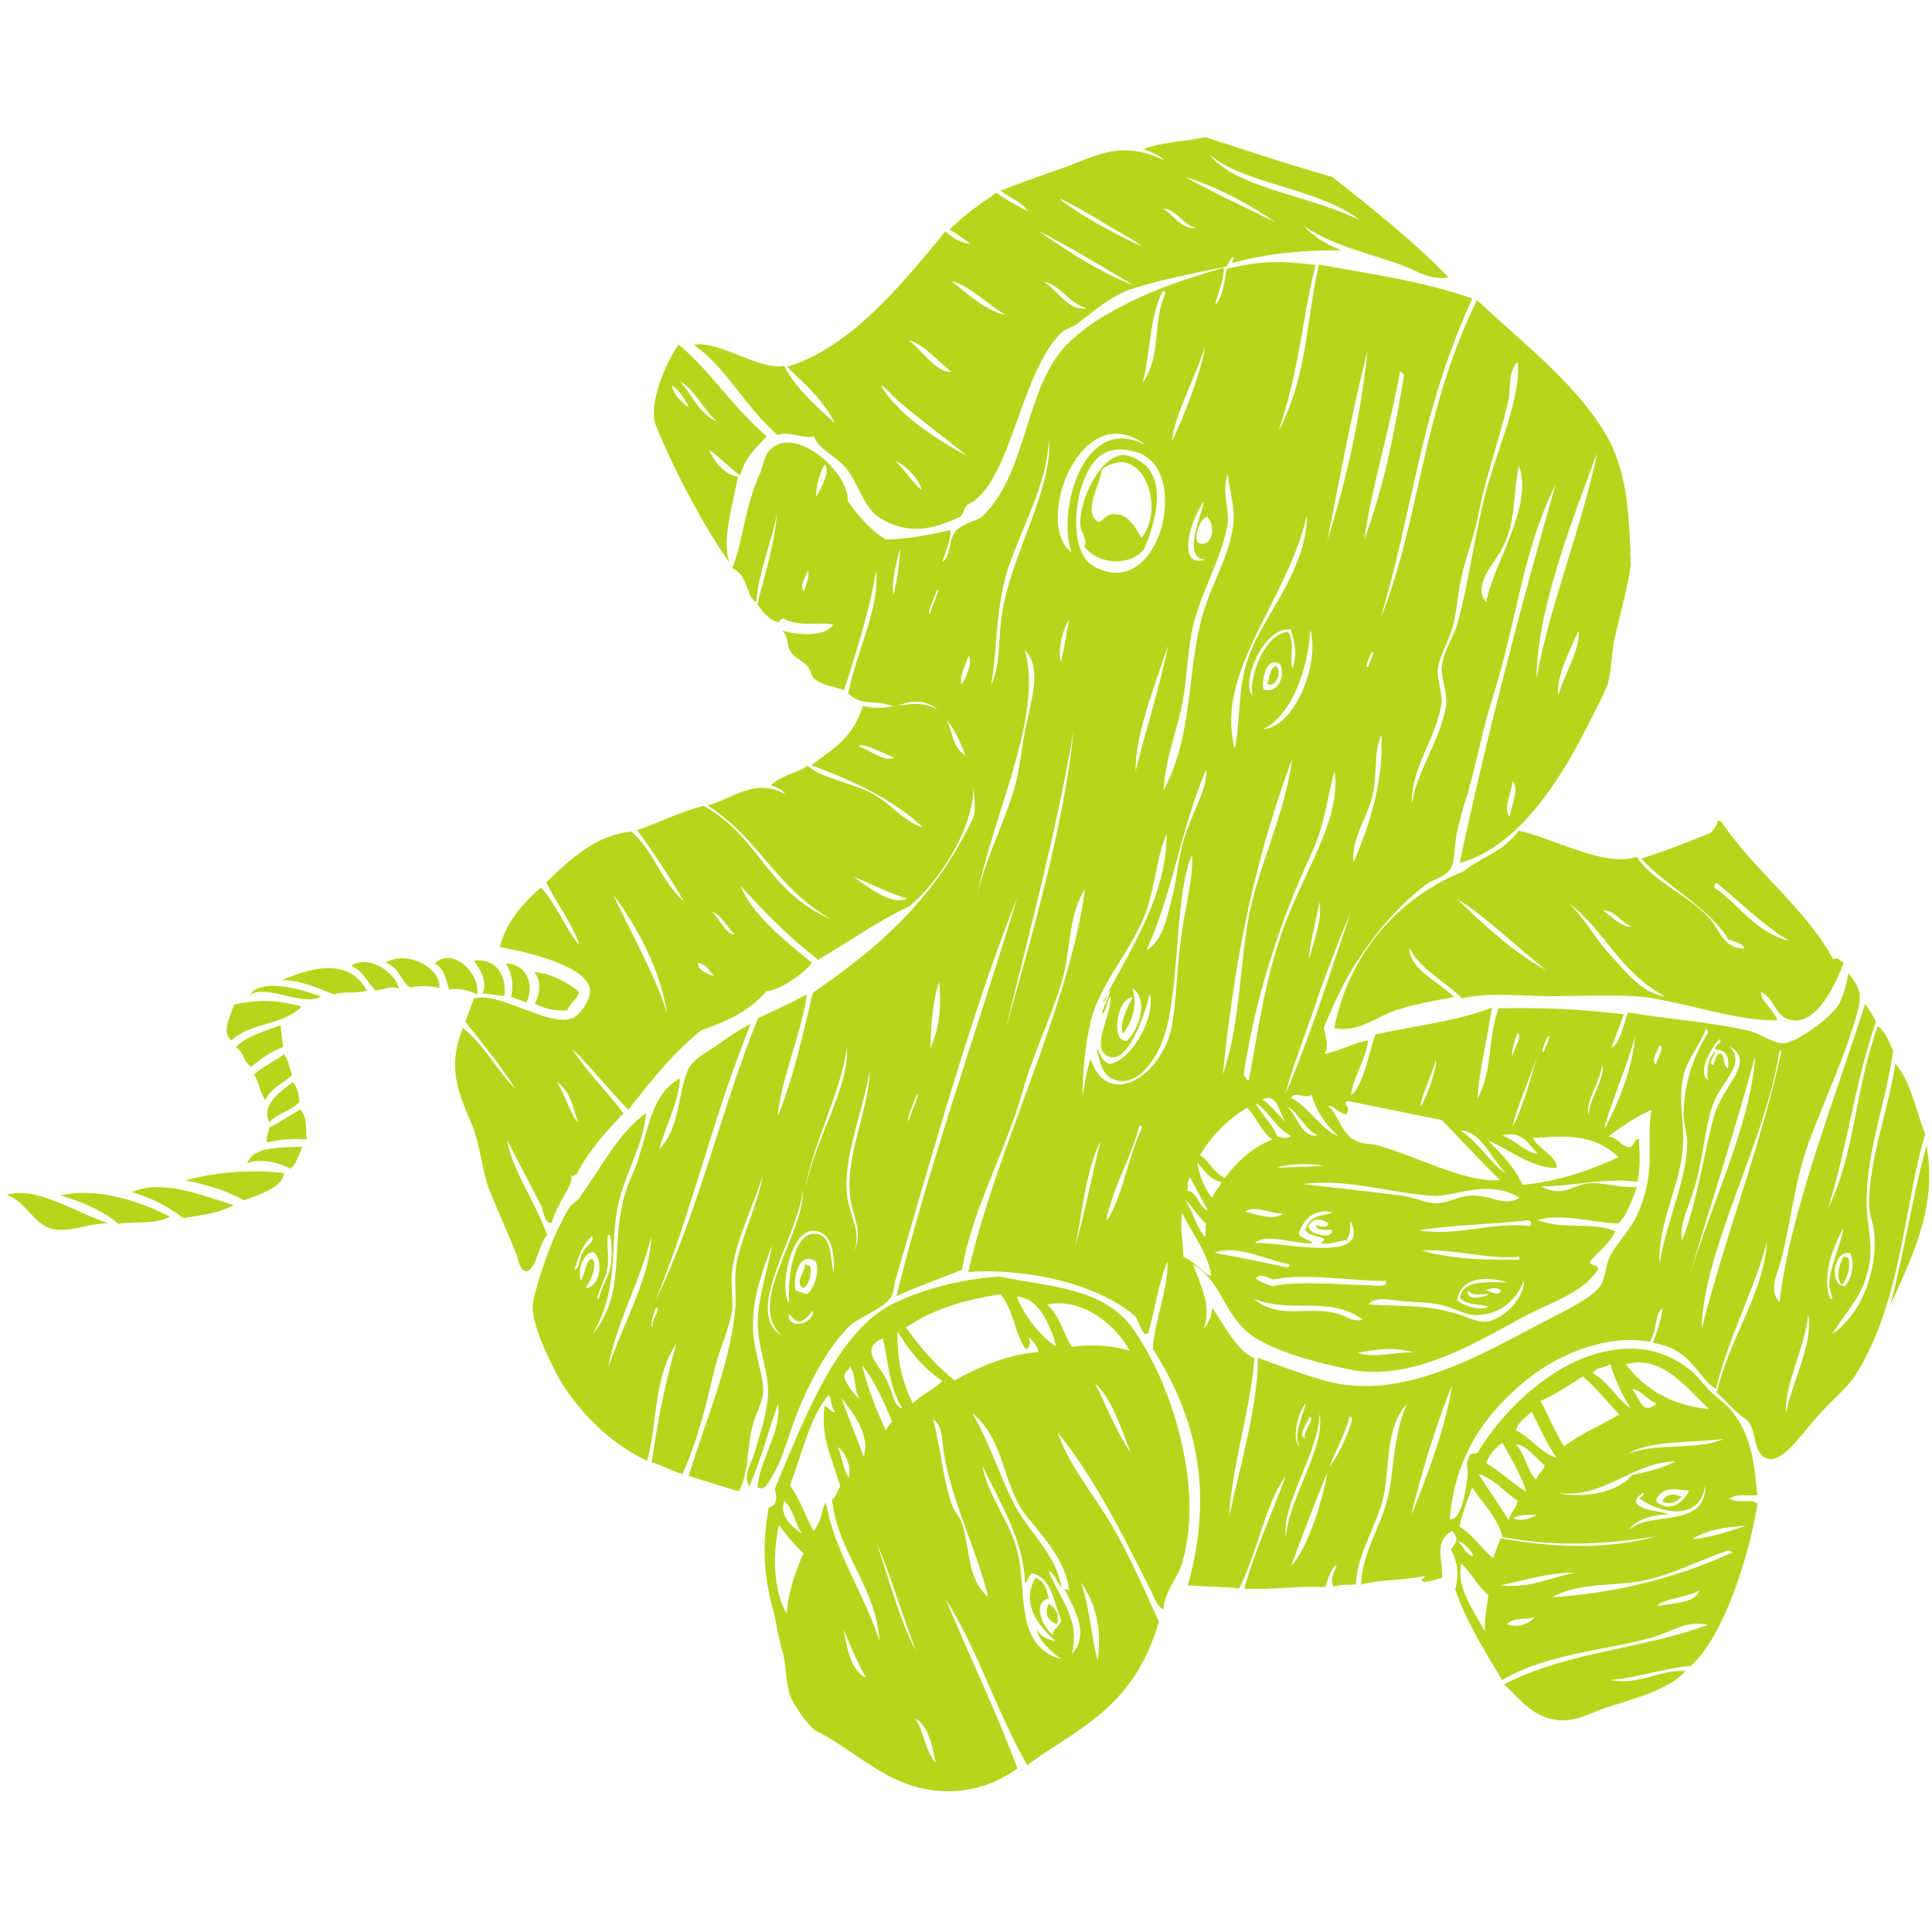
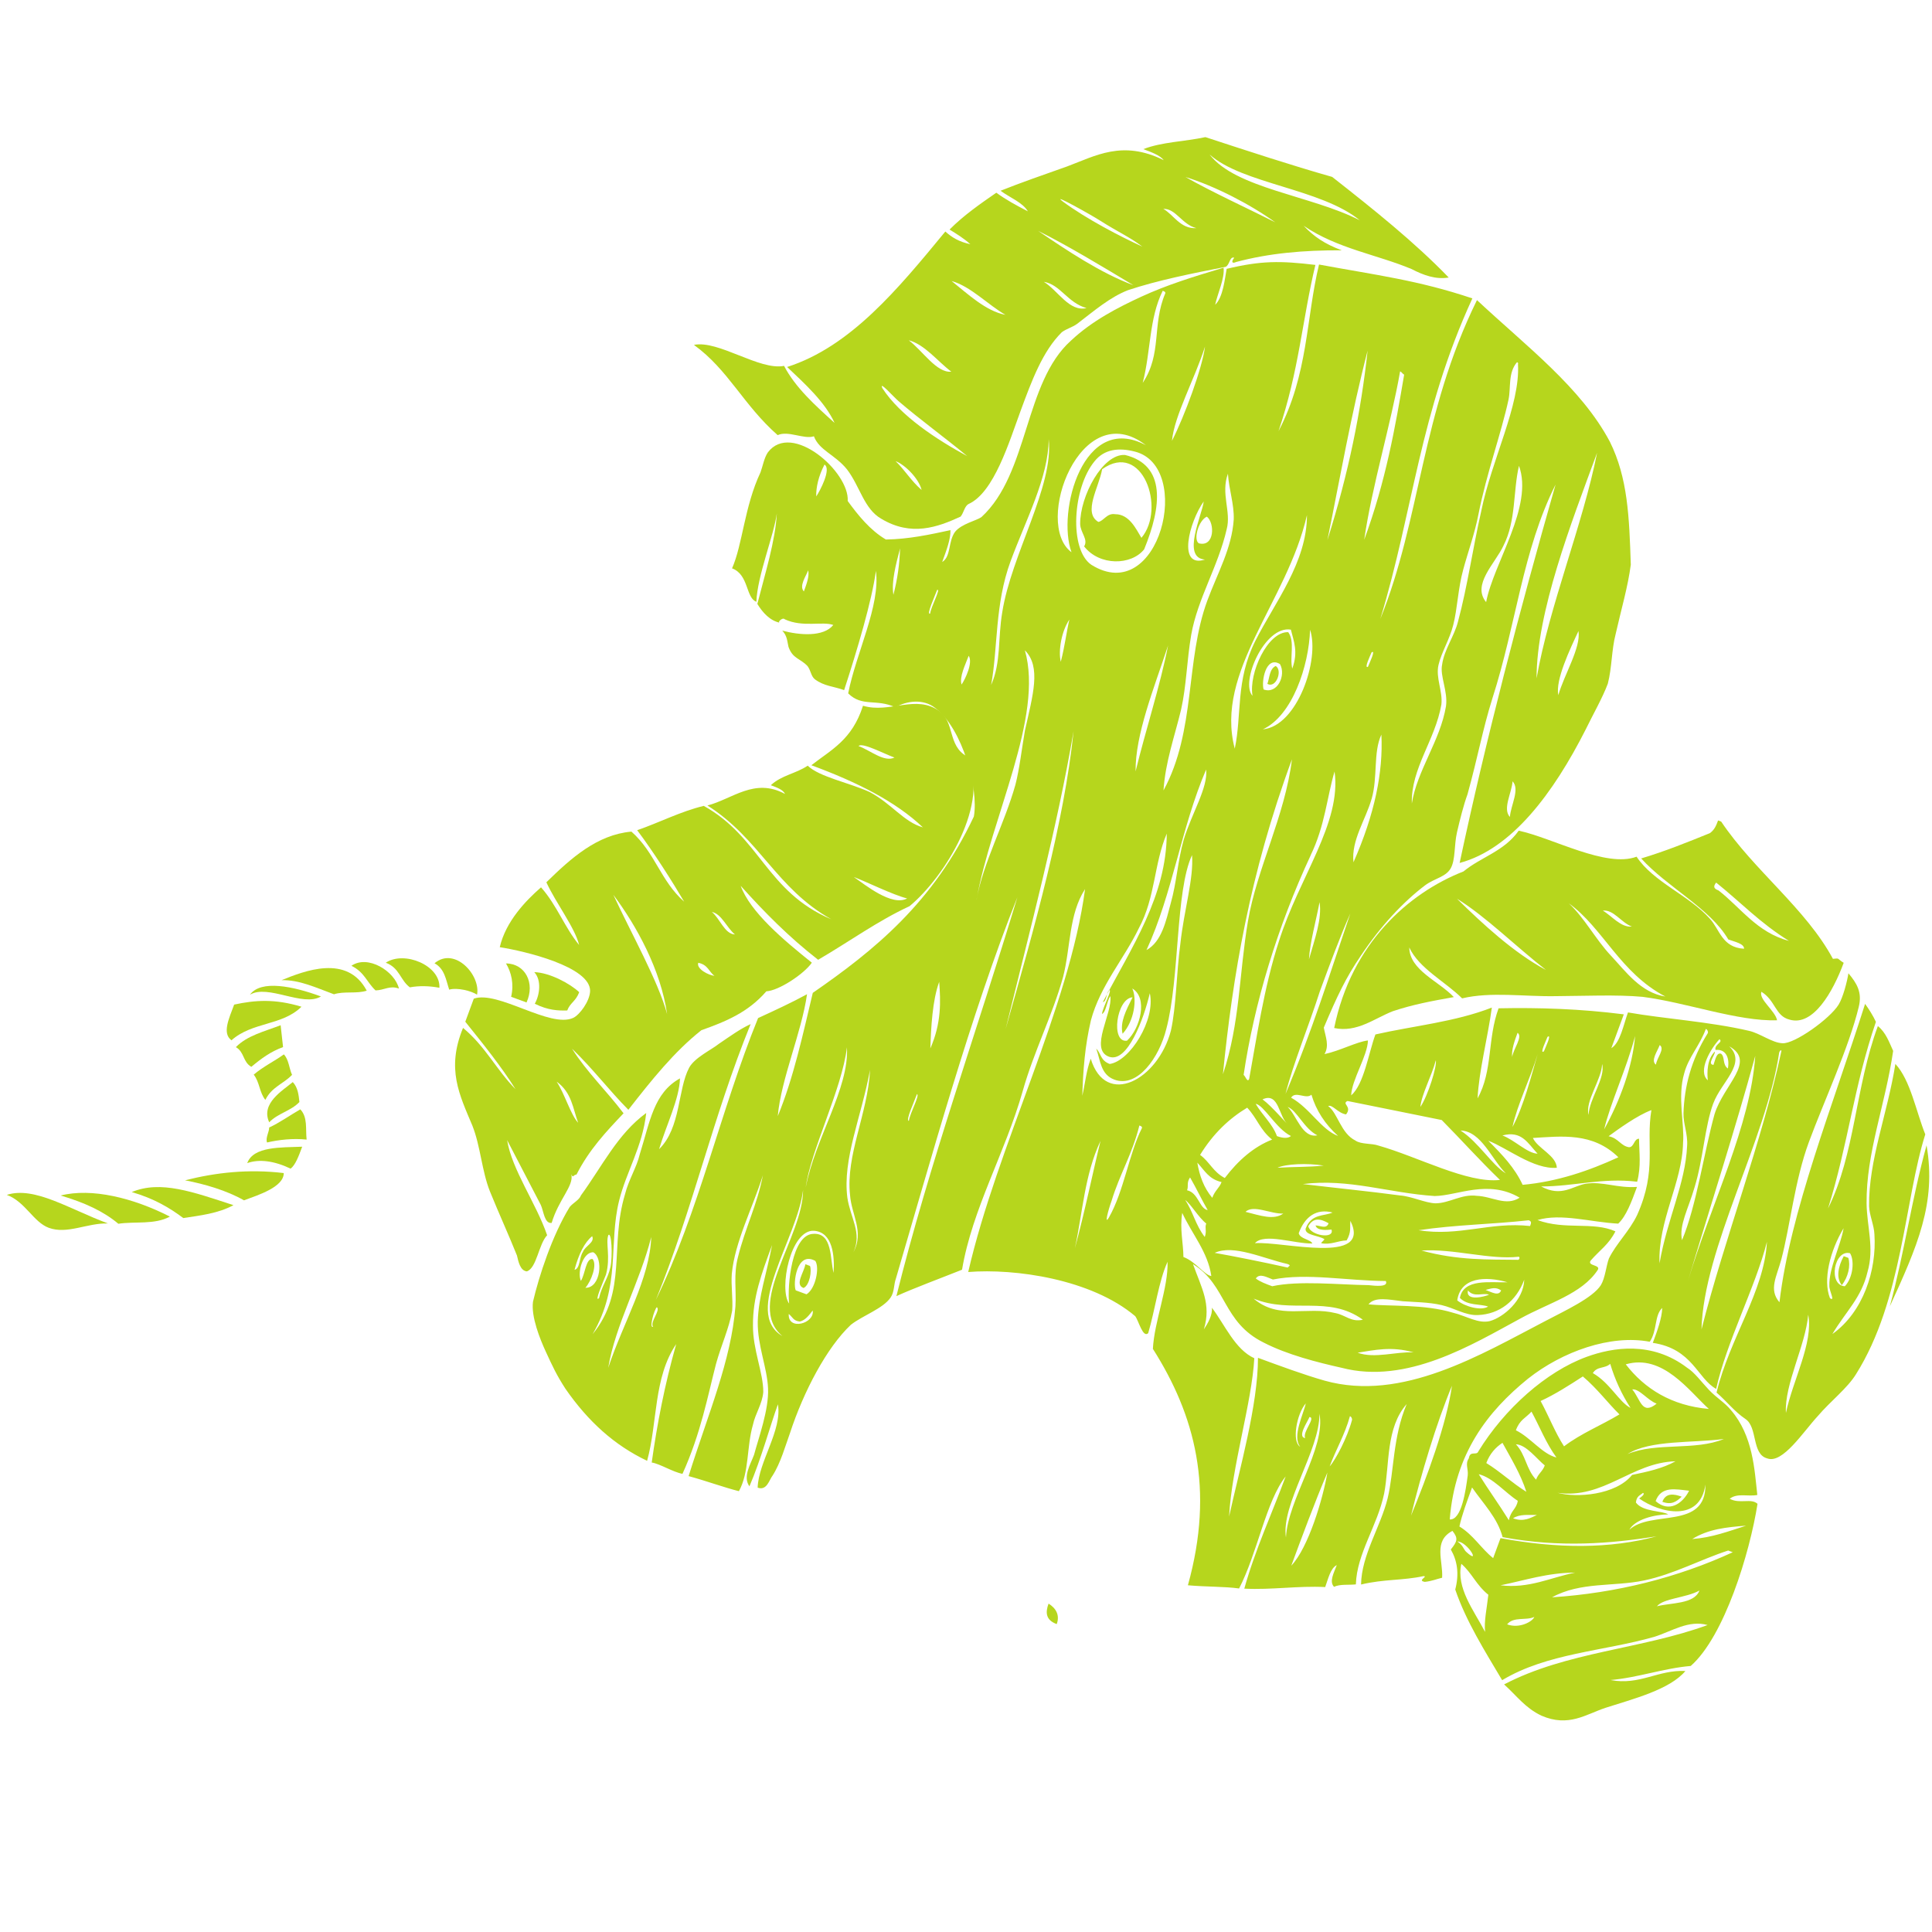
<svg xmlns="http://www.w3.org/2000/svg" xmlns:ns1="http://www.serif.com/" id="Layer_1" width="1600mm" height="1600mm" version="1.1" viewBox="0 0 4535.4 4535.4">
  <defs>
    <style>
      .st0 {
        fill: none;
      }

      .st1 {
        fill: #b6d61d;
        fill-rule: evenodd;
      }
    </style>
  </defs>
  <rect id="O-nás" class="st0" x="-24163.9" y="-15695.2" width="36132.9" height="34999.2" ns1:id="O n√°s" />
  <g id="o_nas_ico_4">
    <path class="st0" d="M5667,358.2L1076.5-1335.3-1301,5109.2l4590.6,1693.5L5667,358.2h0Z" />
    <g>
      <path class="st1" d="M2640.6,1067.9c97.8,23.8,86.2,122,45.3,221.7-30.4,38-104.7,39.3-140.9-6.9,10.3-16.7-8.7-31.9-9.3-52.6-.4-65.7,52.7-165,104.9-162.1h0ZM2587.3,1101.5c-7.4,42.3-45.8,102-8.8,123.8,13.5-3.2,20.1-21.3,39.5-18.2,32.9-.2,48.8,34.4,61.5,55.5,58.2-68.7,2.4-228.7-92.2-161.1h0Z" />
-       <path class="st1" d="M1665.2,1056.5c3.2,13.5,34.5,61.9,67.4,61.7-13.1,68.9-37.5,146-21,201.3-59.4-83.4-129.4-215.8-172.3-321.8-16.9-43.1,16.4-133.3,53.5-189.3,78.2,65.8,129.1,150.1,207.3,215.8-21.5,24.9-48.8,43.5-62.5,91.7-26.2-17.9-46.1-41.6-72.3-59.5h0ZM1682,988.9c-30.8-27.7-53.5-77.1-84.7-92.7,25.8,30,48.6,79.4,84.7,92.7ZM1616.1,956.4c-5.5-18.4-27.7-47.1-38.5-51.1,4.2,22,19.6,35.9,38.5,51.1Z" />
      <path class="st1" d="M4033.3,1926q3.6,1.3,7.2,2.7c76.7,114.4,199.1,204.6,262.3,322.2,17.1-1.9,8.5-1,25.3,9.3-25.3,68.5-71.7,149.8-127.1,133.4-33.8-8.4-32.6-44.8-66.1-65.4-6.7,18,32.7,44.8,36.8,66.9-91.3,3.2-214-42.1-315.8-55-59.4-5.5-138.6-2-204.4-1.6-74.3,1.3-151.7-10.9-219.2,5.2-38.9-39-101.2-70.1-124-119.5.7,53.6,69.3,78.9,104.6,116.5-52.6,9.3-96.7,17.6-143.4,33.2-43.1,16.9-84.3,50.8-137.5,39.4,40.3-198.3,174.3-316.9,303.6-367.6,41.2-34,95.2-46.9,129.6-95.7,79.8,17.1,205.3,88,276.7,61.1,39.5,59.7,122.5,90.3,171.8,145.4,23.5,25.1,28.3,67.8,80.5,70.7.4-12.1-22.6-16.5-37-21.8-42.7-73.1-143.3-122.6-204.5-190.2,55.3-16.5,108.3-37.9,161.3-59.4,11.2-8.1,15.2-19,19.2-29.8h0ZM4034.2,2090.3c51.1,39.3,90.5,99,165.4,118.4-66.8-41.1-113.9-91.2-170.9-136.8-7.6,9.5-5.3,14.4,5.5,18.4ZM3830.8,2175.1c-25.3-9.3-42.5-40.3-68.2-37.4,20.3,11.6,42.5,40.3,68.2,37.4ZM3781.2,2242.9c35.3,37.6,70.2,87.4,128.3,96.5-106.5-55.7-145.8-160.3-226.7-218.9,36.6,34,63,84.7,98.3,122.3h0ZM3629.2,2277c-70.1-54.5-142-126.2-208.9-167.2,60.2,59.1,133.5,127.1,208.9,167.2h0Z" />
      <path class="st1" d="M2994.8,1563.4c16.7,10.3.7,53.6-19.6,41.9,5.3-14.4,4.8-35.1,19.6-41.9Z" />
      <path class="st1" d="M4522.6,2688.6c23.7,135.8-22.1,237.8-86.2,378.1,34.4-126.7,50.4-247.8,86.2-378.1h0Z" />
      <path class="st1" d="M4328.2,2948.9c3.6,1.3,7.2,2.7,10.8,4,5.5,18.4-.2,45-15.4,64-14-17.5-8.3-44.1,4.6-68h0Z" />
      <path class="st1" d="M1236,2353.3c-10.8-4-25.3-9.3-36.1-13.3,7-30.2.6-57.2-12.1-78.3,45,.2,69.1,46,48.2,91.6Z" />
      <path class="st1" d="M1254.1,2282.1c36.5,1.1,84.3,27,105.6,47.1-8,21.6-21.5,24.9-28.1,42.9-20.7.6-45-.2-76.2-15.8,11.6-20.3,16.4-55.5-1.3-74.3Z" />
-       <path class="st1" d="M1184.2,2338.3c-15.8-1.7-35.1-4.8-50.9-6.5,12-32.5-8-56.2-20.7-77.3,54.9-4.3,76.7,36.5,71.6,83.8h0Z" />
      <path class="st1" d="M1119.8,2335c-13.1-8.9-46.9-17.3-65.3-11.8-7.8-23.4-10.6-49-34.5-61.9,47.5-39.9,108.6,27.8,99.9,73.7Z" />
      <path class="st1" d="M1031.5,2318.8c-23-4.4-47.3-5.1-69.3-1-22.6-16.5-24.1-45.8-56.6-57.8,43.5-29,128.8,6.5,125.9,58.7Z" />
      <path class="st1" d="M936.5,2320.7c-21.6-8-34.2,3.8-54.9,4.3-21.3-20.1-25.4-42.2-56.6-57.8,38.6-26.8,101.8,12.9,111.5,53.4Z" />
      <path class="st1" d="M3947.8,3513.5c-12.6,11.8-23.7,19.9-45.4,12,8-21.7,27.4-18.6,45.4-12Z" />
      <path class="st1" d="M707.7,2363.3c-45.2,44.8-115.5,35.3-164.3,78.8-22.6-16.5-5.7-51.3,6.3-83.8,49-10.6,95.4-14,158,5Z" />
      <path class="st1" d="M658.8,2406.8c1.9,17.1,3.8,34.2,5.7,51.3-28.3,10.1-50.7,26.4-74.5,46.3-20.3-11.6-15.9-34.6-36.3-46.2,26.4-27.2,66.9-36.8,105-51.4h0Z" />
      <path class="st1" d="M666.4,2475.2c11.8,12.5,12.3,33.2,19.2,48-20.1,21.3-47.1,27.7-62.7,58.8-14.1-17.5-13.3-41.8-27.3-59.3,23.7-19.9,48.4-31.3,70.9-47.6Z" />
      <path class="st1" d="M1890.6,2967.8c3.6,1.3,7.2,2.7,10.8,4,4.6,9.9-.2,45-15,51.8-21.6-8,1.2-36.5,4.2-55.8h0Z" />
      <path class="st1" d="M687.4,2540.3c11.8,12.5,13.7,29.6,15.5,46.7-20.1,21.2-50.7,26.4-70.9,47.6-20.5-44.5,31.6-74.4,55.3-94.4Z" />
      <path class="st1" d="M719.7,2675.2c-31.5-3.4-65.7.4-92.7,6.8-4.6-9.9,5.7-26.6,4.8-35.1,24.7-11.4,47.1-27.7,73.2-42.7,17.7,18.8,12,45.4,14.8,71h0Z" />
      <path class="st1" d="M666.1,2753.8c.2,32.9-60.1,51.6-93.3,64-40.6-23.2-92.5-38.2-138.4-47,72.4-18.4,149.3-26.9,231.7-17Z" />
      <path class="st1" d="M548.1,2829.1c-35.9,19.6-78.6,24.3-117.8,30.3-32.1-24.1-69.1-46-121-61,67.8-28.3,143.6-.3,238.7,30.7Z" />
      <path class="st1" d="M398.8,2856c-35.9,19.5-81.9,10.8-121,16.8-34.4-29.1-79.9-50-135.4-66.3,72.4-18.4,170.2,5.4,256.4,49.5h0Z" />
      <path class="st1" d="M253.5,2872.1c-48.6-1.5-95.7,26.2-139,10.2-36.1-13.3-55.2-61.4-98.5-77.3,65.2-21,147.4,33.9,237.6,67.1Z" />
      <path class="st1" d="M2461.5,3764.5c16.7,10.3,27.1,26.4,19.2,48.1-25.3-9.3-27.2-26.4-19.2-48.1Z" />
      <path class="st1" d="M1629.2,809.6c57.5-11.6,153.8,60.8,211.4,49.3,26.4,50.7,72.5,92.3,118.6,133.9-22.8-49.4-68.9-91-111.4-131.3,148.7-47.6,260.1-182.8,371.4-318,15.4,13.9,32.1,24.1,58.7,29.8-15.4-13.9-32.1-24.1-48.8-34.4,32.7-33,71.2-59.8,109.8-86.5,22.6,16.5,46.5,29.5,74.1,43.7-12.7-21.1-41.6-31.7-64.2-48.3,48.1-19.2,99.7-37,156.3-57.1,66.5-24.7,129.7-62.8,226.8-14.7-8.2-11.2-29.8-19.2-47.9-25.9,43.1-16.9,96.7-17.6,145.7-28.2,98.7,32.3,201.1,66,297.6,93.4,98.5,77.3,193.5,153.3,273.6,236.2-30.6,5.1-59.4-5.5-87-19.8-81.6-34.2-174.9-48.1-253.5-101.7,23.5,25.1,49.7,42.9,89.4,57.6-90-.4-170.5,6.8-247.8,27.4-9.9,4.6-12.2-.4-4.6-9.9-10.8-4-10.3,16.7-20.2,21.3-79.6,15.7-159.2,31.5-229.3,54.8-43.1,16.9-79.4,48.6-119.3,79-11.2,8.2-24.7,11.4-35.9,19.6-45.2,44.8-70.5,113.3-97.1,185.5-26.6,72.2-62,190.3-121.3,217.6-9.9,4.6-11.6,20.3-19.2,29.8-54.3,25-115.9,47.4-186.3,5.1-40.6-23.2-49.9-75.8-80.3-115.7-28.1-35-65.5-44.7-77.8-77.9-23.4,7.8-60.4-14.1-85.1-2.7-80.5-70.7-115.6-153.3-196.5-211.8h0ZM2660.6,669.5c-70.4-42.4-157.6-95-223.5-127.5,65.5,44.7,147.7,99.6,223.5,127.5ZM3192.2,517.2c-91.3-74.7-275.9-85.4-352.8-154.7,60.7,79.8,239.1,96.4,352.8,154.7ZM2993.7,521.9c-58.3-42-140.9-84.8-210.8-106.4,60.9,34.8,152.1,76.6,210.8,106.4ZM2808.4,535.5c-33.8-8.4-48.4-46.6-77.6-45.1,23.9,12.9,39.9,47.5,77.6,45.1ZM2581.4,517.3c-13.1-8.9-118.3-68.2-86.2-44.1,54.7,40.7,137.3,83.4,186.5,105.7-32.1-24.1-53.7-32.1-100.2-61.6h0ZM2550.6,723.2c-44.6-12.4-61.5-55.5-100.2-61.6,33.4,20.5,59.8,71.2,100.2,61.6ZM2360.3,739.1c-40.6-23.2-81.8-67.1-126.4-79.4,38,30.4,80.5,70.7,126.4,79.4ZM2233.2,872.5c-32.1-24.1-62.5-64-99.9-73.7,32.1,24.1,65.7,77.5,99.9,73.7ZM2109.3,941.6c-9.5-7.6-47.1-50.2-38-30.4,41.7,64.6,127.6,120.8,199.3,159.6-53.4-44.3-111.6-86.3-161.4-129.2h0ZM2163.5,1150.2c-6.5-27-39.5-59.7-61.1-67.6,21.2,20.1,36.2,46.2,61.1,67.6Z" />
      <path class="st1" d="M1956.4,1467.2c-25.3-9.3-72,6.2-113.9-13.3-5.9-6.3-19.8,9.1-11.2,8.1-23-4.4-40.6-23.2-53.4-44.3,18.1-71.2,42.4-148.3,45.7-212.7-6.5,50.9-46,147-48,207.7-25.3-9.3-17.4-63.8-57.1-78.5,24.9-56.4,28.9-145.1,66.8-225.4,5.3-14.4,8.4-33.8,17.3-46.9,55.9-73.7,192,46.2,187.4,114.2,24.5,33.6,52.6,68.6,89.6,90.4,53.6-.8,102.6-11.4,151.6-22,.6,20.7-8.8,46-19.4,74.8,21.1-12.7,13.7-48.2,30.2-70.8,15.2-19,50.7-26.4,61.9-34.6,111.5-102.3,100-315.6,210.2-414.3,50.2-47.1,110.8-78,165.1-103.1,59.3-27.3,119.5-46.1,193.2-68.1,2.8,25.7-14.1,60.4-19.8,87,18.8-17.7,22.6-61.3,27-84.3,80.9-19.3,125.9-19.1,208.3-9.2-30.8,128-38.3,248.2-86.6,390.3,70-134.1,64.3-263.2,95.1-391.2,134.3,24.9,232.4,36.6,360,79.5-124.1,269.8-138.7,498.1-216.1,752.4,95.1-235.5,95.5-481.2,226.9-748.4,115.8,108.3,244.1,204.8,311.9,332.3,42.3,85.3,45.5,176.6,49.2,288.7-6.5,50.9-22.8,106.3-35.6,163.1-9.7,37.4-8.6,78.8-18.3,116.2-12,32.5-35.2,73.1-52.1,107.9-75.3,148.5-173.1,280.4-295.8,313.1,61.5-288.8,140.4-591.7,225.2-888.3-77.9,155.7-91.9,326.8-148.5,502.6-23,73.5-33.5,135.2-58.2,224.5-9.3,25.3-17.7,59.1-24.7,89.2-7,30.2-3.3,64.4-14.8,84.7-11.6,20.3-37.2,23.1-59.7,39.5-51.1,38.5-105.3,96.4-151.3,165.6-35.7,52.4-55.3,94.4-86.9,168.8,4.2,22,13.3,41.8,1.7,62.1,35.5-7.4,76.3-29.2,102-32-1.1,36.5-38.2,92.5-39.4,128.9,30-25.8,40.9-99.7,56.9-143,89.4-20.3,187.1-29.4,273.3-63.1-9.5,70.3-30.3,148.7-33.5,213.1,36.1-64.5,22.7-139.2,49.3-211.4,95-1.9,192.2,1.2,294,14.2-9.3,25.3-20,54.1-29.3,79.4,21.1-12.7,28.5-55.1,39.1-83.9,84.7,14.8,192.8,21.9,283.3,43,26.6,5.7,55.1,28.5,79.4,29.3,27.9,2.1,111.3-57.3,131.8-90.7,10.3-16.7,20-54.1,23-73.5,19.9,23.7,32.6,44.8,24.3,78.6-22.5,94.2-82.5,223.7-117.1,317.5-33.3,90.2-44,196.9-64.7,275.4-11,41-30.2,70.8-4.4,100.8,25-212.1,125.4-462,201-700.5,8.2,11.2,18.6,27.4,25.4,42.2-52.3,152.9-65.1,287.5-112.4,438.1,63.7-128.2,63.7-283.9,117-428.2,19,15.2,26.8,38.6,35.9,58.3-18.7,128.4-63.5,238.9-62.4,358.2.7,53.6,18.6,105.2,2.2,160.7-14.1,60.4-50.4,92.1-82.5,145.8,72.2-51.2,104.5-150,98.7-234.1-.6-20.7-12-45.4-12.5-66.1-1.5-107.1,43.4-217.6,61.7-333.9,35.3,37.6,48.8,112.3,70.2,165.3-48.7,154.2-53.7,390.1-162.6,563-20.5,33.4-60.4,63.8-89.5,98.1-34,36.6-82.7,113-118.7,99.7-37.4-9.7-22-73.7-51.8-92.9-26.2-17.9-42.5-40.3-67.4-61.7,30.8-128,112.1-237.4,118.3-354-26.4,105-95.1,235.5-119.2,345.4-44.2-24.5-55.4-94.2-148.7-108.1,10.7-28.9,21.3-57.7,22.1-82-18.8,17.7-11.4,53.2-29.3,79.4-91.9-17.5-205.1,22.7-286.3,87.1-93.7,76.1-171,174.6-183.2,330,27.9,2.1,37.5-68.2,42.2-103.3,1.7-15.8-6.5-27,2.5-40.1,3-19.4,18.4-5.5,22.4-16.3,61.6-100.3,159.2-187.2,254-221.9,61.5-22.4,153.3-37.7,236.4,25.7,16.7,10.3,33,32.7,50.7,51.5,17.7,18.8,38,30.4,52,47.9,51.6,60,55.2,139.2,61.8,199.1-22,4.2-47.3-5.2-64.8,8.9,23.9,12.9,49.9-2.1,65.3,11.8-18.3,116.2-78,311.4-156.8,380.7-63.4,5.3-125,27.7-188.4,33,68.9,13.1,111.5-24.4,175.9-21.2-36.7,43.8-122.5,65.5-187.7,86.5-46.7,15.6-86.6,45.9-150.2,18.4-38.4-18.3-57-45.6-87.7-73.4,147.2-76.9,321.4-82.3,477.7-139.4-44.6-12.4-83.2,14.4-125,27.7-119.1,33.9-251.8,38.3-357.3,101.8-40.4-68.2-84.5-137.7-110.1-212.8,9.7-37.4,4.6-68-10.4-94,15.2-19,17.9-26.2,3.8-43.7-45.8,24.1-21.7,69.9-24.2,110-13.5,3.2-23.4,7.8-40.5,9.7-19.4-3,8.9-13.1-3.2-13.5-49,10.6-92.7,6.8-146.6,19.7,1-69.3,45.6-134.8,62.4-202.4,15.4-64,11.8-143.2,44.7-221.2-49.2,55.6-39.8,141.1-52.9,210-15.8,76.2-64.1,140.3-66.4,213.3-17.1,1.9-36.5-1.1-51.3,5.7-11.8-12.5-.2-32.8,6.5-50.9-14.8,6.8-20.5,33.4-27.2,51.5-64.4-3.3-125.5,7-189.9,3.7,26-92.9,65.2-176.8,97.1-263.4-45.6,56.9-66.5,180.4-109.3,263-35.1-4.8-76.5-3.6-120.2-7.5,63.1-226.7,16.3-399.8-82.2-555,3.3-64.4,36.1-142.4,34.5-204.5-20.9,45.6-29.1,112.2-45.5,167.7-12.5,11.8-22.2-28.7-30.4-39.9-103.1-87.2-282.4-112.4-392.1-103.7,67.7-294.7,237.5-621.5,274.3-899-38.4,59.6-33.5,135.2-51.6,206.4-24.7,89.3-68.8,175.5-94.9,268.3-41.1,144.7-118.3,276.1-142.3,418.9-48,19.2-114.5,43.8-154.1,62,75.4-304.2,190.2-626.6,284-936.4-108.4,271.5-204.6,621.3-285.1,895-5.3,14.4-3.4,31.5-12.4,44.6-17.9,26.2-64.6,41.7-93.3,64-56.4,53-110.8,155.9-143.1,254.6-10.6,28.9-21.7,69.9-40.9,99.7-7.6,9.5-13.3,36.1-34.9,28.1,1.9-60.8,57.8-134.4,47.6-195.6-17.3,46.9-39.4,128.9-66.9,192.5-16.3-22.4,2.9-52.2,10.8-73.9,11-41,35-106,32.9-155.9-2.1-49.9-24.8-99.3-24.2-156.5,1.9-60.8,20.6-111.3,33.7-180.2-25.3,68.5-45.3,122.7-44.9,188.4-.6,57.2,24.4,111.5,24.2,156.5-2.1,27.9-18.6,50.5-24.3,77.1-15,51.8-8.4,111.7-32.9,155.9-33.8-8.4-77.1-24.3-118.1-35.4,46-147,99.8-270.6,109.9-398,2.5-40.1-4.9-75.6,6.1-116.6,16.7-67.6,45.2-122.7,58.4-191.6-24.3,77.1-65.8,156.1-73,231.3-2.1,27.9,3,58.5.9,86.4-7.4,42.3-25.7,80.7-38,125.3-19.4,74.8-35.6,163.1-78.7,257.9-23-4.4-52.8-23.6-72.2-26.6,12.6-89.6,30.1-181.5,57.5-278-53.6,78.6-43.6,184.8-68.3,274-76.7-36.5-138.2-92-191.7-169.1-20.9-32.3-30-52.1-45.9-86.6-13.7-29.6-35.1-82.6-30.3-117.8,14.1-60.4,45.1-155.5,86.1-222.3,7.6-9.5,22.4-16.3,26.4-27.2,49.6-67.8,86.1-144.5,153.3-193.5-8.6,78.8-47,138.4-63.7,206.1-25.1,101.4,4.7,198.5-62.2,313.2,82.3-100.8,39.4-206.8,76.1-328.5,8.4-33.8,27.6-63.6,34.6-93.8,24.3-77.1,32.5-143.8,94.5-178.3-1.5,48.6-32.7,110.9-49.1,166.3,51.5-50.7,43.4-139.8,70.5-191.2,12.9-23.9,52.4-42.1,69.9-56.2,27.4-18.6,49.8-34.9,74.5-46.3-89.7,221-135.4,433.7-222.5,647.5,101.5-208.5,151.6-444.2,240-661.6,39.5-18.2,79-36.4,114.9-56-12.6,89.6-61,198.8-68.7,286.2,36.9-88.9,59.7-195.2,82.2-289.4,143-98.9,282.9-211.3,378.1-413.9,11.8-65.3-26.3-206.4-90.5-254.7-28.5-22.8-67.6-16.7-93.6-1.8-45.6-20.9-77.9,0-110.9-32.7,18.8-95.5,75.9-205.7,65.1-287.5-9.5,70.3-43.6,184.8-74.6,279.9-25.3-9.3-46-8.8-68.5-25.3-9.5-7.6-9.1-19.7-17.3-31-17.7-18.8-34.7-16.9-44.8-45.2-3.2-13.5-2.8-25.6-14.6-38.2,41,11,96.9,15.2,119.7-13.2h0ZM3541.5,937.1c-17.1,79.8-51.7,173.6-70.6,269.1-8.8,46-24.7,89.2-35.8,130.3-12.4,44.6-13.9,93.2-23.6,130.7-8.4,33.8-27.6,63.6-34.6,93.8-7,30.2,10.2,61.2,6.8,92.7-14.8,84.7-71.7,149.8-69.4,232.6,12.2-77.5,66.7-147.5,80.2-228.6,4.8-35.1-14.8-71-9.1-97.6,4.8-35.1,28.9-67.2,37.3-101,22.1-82,34.6-171.7,54.4-258.7,24.6-122.1,91.8-248.9,86.4-345.2q1.3-3.6-2.3-4.9c-21.5,24.9-14.1,60.4-19.8,87h0ZM3116.1,1267.9c50-157.8,78.9-302.9,94.4-444.8-38.8,149.6-64.1,296-94.4,444.8ZM3202.5,1267c50.6-137.1,72.8-264.1,93.8-387.6-3.6-1.3-5.9-6.3-9.5-7.6-22.3,127-65.6,266.8-84.3,395.2h0ZM2682.5,898.9c46-69.1,21.3-135.6,52.9-210,1.3-3.6-2.3-4.9-5.9-6.3-32.5,65.9-27.6,141.5-47,216.3ZM3607.1,1592.5c29.7-169.4,108.8-361.6,142.1-529.6-61.2,166-142,373.9-142.1,529.6ZM2751.2,1034.9c29.8-58.7,71.1-170.5,77.6-221.4-24.4,77.1-72.1,162-77.6,221.4ZM3529.4,1281c-19.6,42-74.7,91.3-40.7,132.5,17.5-91.9,111.8-225.2,77.1-320-14.1,60.4-6.5,128.8-36.4,187.4h0ZM2515.4,1296.4c-34.7-94.8,27.5-330.1,174.7-251.2-153.2-118-265,185.1-174.7,251.2ZM2879.7,1242.2c-19.8,87-68.4,163.3-83.3,248-10.5,61.7-11.1,118.9-23.8,175.7-15.4,64-36.7,121.7-41.3,189.7,76.2-139.9,51-305,102.9-445.7,24-64.9,57.4-122.3,62-190.3,1.2-36.5-11.2-69.7-13.6-107.5-17.3,46.9,8.1,89.1-2.9,130.1h0ZM2569.6,1082.7c-51.9,62.8-60.1,207.4-7.7,243.1,159.9,100,240.9-230.8,102.1-265.7-37.4-9.7-71.6-5.9-94.4,22.6ZM2898.6,1757.5c17.1-79.8,1.4-159.3,48.2-252.8,45.4-89.8,121.4-184.7,121.3-295.5-46.6,204.2-217.2,366.6-169.5,548.2ZM3658.2,1631.9c13.7-48.2,53.4-111.5,47.3-150.6-19.6,42-54.7,115.1-47.3,150.6ZM2372.4,1317.4c-37.3,101-29.5,202.3-45.7,290.6,23.6-52.8,15.6-109,26.1-170.7,21.3-135.6,121.3-295.5,109-406.6-.4,90-53.5,189.3-89.4,286.7h0ZM2828.7,1313.6c-55.8-4.2-6.4-104.8-3-136.4-34.4,48.8-62.2,157.4,3,136.4ZM2814.1,1275.4c37.4,9.7,38-47.5,19-62.6-19.8,9.1-32.1,53.7-19,62.6ZM3211.3,1565.4c2.7-7.2,19.6-42,8.4-33.8-2.7,7.2-18.3,38.4-8.4,33.8ZM2964.6,1712.1c80.5-7.2,134.2-163.7,110.8-233.8-2.7,85.1-41.7,201.9-110.8,233.8h0ZM3030.4,1478.1c-61.7-10.5-119.5,124-90.1,155.3-9.3-52.6,35.2-151,83.8-149.4,16.3,22.4,3,58.5,9.5,85.5,14.6-39.7,3.3-64.4-3.2-91.3h0ZM1916.1,1165.4c8.9-13.1,36.1-64.5,19.4-74.8-14.3,27.5-20,54.1-19.4,74.8ZM2966.3,1618.5c32.5,12,53.4-33.6,38.4-59.6-33.4-20.5-43.9,41.2-38.4,59.6ZM2665.8,1810.9c23.8-97.8,57.5-200.2,76.3-295.7-33.7,102.3-77.2,209.3-76.3,295.7ZM2097.3,1396.3c9.7-37.4,14.5-72.5,15.6-109-9.7,37.4-20.7,78.4-15.6,109ZM3219.7,1875.9c-13.7,48.2-48.1,97-42.4,148.3,49.8-112.8,70-211.9,65.5-299.7-19.6,42-8,99.5-23,151.4ZM3544.5,1917.8c2.1-27.9,24-64.9,6.3-83.7-2.1,27.9-24,64.9-6.3,83.7ZM2490.2,1553.5c9.7-37.4,13.1-68.9,20.2-99.1-17.9,26.2-26.6,72.2-20.2,99.1ZM2183.5,1440.4c1.7-15.8,26.2-60,16.4-55.5-5.3,14.4-26.2,60-16.4,55.5ZM2292.4,2111.8c16.2-88.3,65.2-176.8,91.3-269.6,9.7-37.4,14.9-84.7,22.3-127,18.5-83.4,38.8-149.7-.1-188.6,44.9,156-79.4,392.9-113.4,585.3h0ZM1887.1,1388.4c6.6-18,13.3-36.1,10.1-49.6-5.3,14.4-21.9,37-10.1,49.6ZM3076.9,2007.7c-78.3,167.9-132.7,348.6-157.5,515.8,3.6,1.3,9.1,19.8,13.1,8.9,16.2-88.3,34.9-216.7,69.8-322.7,47.3-150.6,147.5-277.6,130.6-398.6-17.7,59.1-22.3,127-56.1,196.5h0ZM2870.8,2521.9c40.3-120.4,37.9-236,58.8-359.5,20.9-123.5,86.9-246.7,103.3-380-99.8,270.6-139.1,510.3-162.1,739.5ZM2257.3,1607c8.9-13.1,27.2-51.5,16.7-67.6-8,21.6-22.2,49.2-16.7,67.6ZM2691.4,2230.3c35.9-19.6,46-69.1,57-110.1,13.7-48.2,16.6-100.5,30.3-148.7,19-62.7,57.4-122.3,52.7-165-59.1,138.1-78.6,290.7-140,423.8ZM2360.7,2415.7c68.5-241.2,136.9-482.3,159.6-699.4-38.8,227.5-102.4,466.4-159.6,699.4h0ZM4181.6,2468.5c1.3-3.6-2.3-4.9-4.9,2.3-30.9,205.9-177.6,459.2-182.4,650,54.2-213.6,141.7-439.6,187.3-652.3h0ZM2748.7,2419.5c12.7-56.8,12.8-134.7,22.3-204.9,8.6-78.8,31.6-152.3,27.3-207.2-39.2,83.9-28.6,288.7-60.4,408.1-16.7,67.6-67.7,139-121.8,119-32.5-12-32.7-44.8-42.7-73.1,11.8,12.5,10,28.3,31.7,36.3,47.7-7,107.9-103.6,94.1-166.1-14.1,60.4-52.7,165-96,149-46.9-17.3,9.4-103.1,3.3-142.3-8.9,13.1-9.7,37.4-19.6,42,1.7-15.8,26.2-60,16.4-55.4-6.3,5.9-5.7,26.6-14.3,27.5,68.6-130.5,149-248.4,150-395.5-30.2,70.8-26.7,150-65.4,221.8-35.2,73.1-90.7,134.6-112.7,216.6-14.1,60.4-18.3,116.2-20.2,177,7-30.2,9.1-58.1,19.8-87,35.3,115.5,157.8,50,188.2-65.8h0ZM3953.7,2519.7c-16.4,55.4,1.1,119.3-2.7,162.9-1.8,93.6-59.3,183.1-55.2,283,17.9-104.1,60.7-186.7,64.7-275.4,2.1-27.9-9.3-52.6-8.5-76.9,1.9-60.8,17.3-124.8,57.1-188,1.3-3.6-1-8.5-4.6-9.9-14.6,39.7-41.1,66.8-50.8,104.3h0ZM4009.1,2536c-1.9-17.1-2.1-49.9,16.7-67.6.9,8.6-19.2,29.8-3.4,31.5,4-10.8,7-30.2,17.9-26.2,9.5,7.6,2.8,25.7,15.9,34.6,4.4-23-3.4-46.3-29-43.5-3.2-13.5,18.8-17.7,9.3-25.3-20.1,21.3-52.3,75-27.4,96.5ZM4022,2590c-20,54.1-23.6,130.7-43.9,196.9-15,51.8-36.9,88.9-29.5,124.4,34.2-81.7,51.5-206.4,76.3-295.7,21.7-69.9,98.8-123.4,34.3-159.5,42.5,40.3-18.5,83.4-37.1,133.9h0ZM3962.6,3006.6c55.7-184.4,146.6-364,157.9-527.9-46.8,171.3-104.8,350.7-157.9,527.9ZM3072.8,2252.1c13.7-48.2,31-95.1,24.9-134.3-8.8,46-22.5,94.2-24.9,134.3ZM3098.4,2327.1c-27,84.3-62.6,169.6-80.6,240.8,61.8-145.3,103.8-281.4,152.1-423.5-23.6,52.8-48.9,121.3-71.5,182.7ZM3765.8,2651.2c37.5-68.2,66.7-147.5,72.6-219.1-19.4,74.8-58.6,158.7-72.6,219.1ZM3887.4,2499.3c1.7-15.8,21.9-37,8.8-46-5.3,14.4-21.9,37-8.8,46ZM3624.4,2467.9c2.7-7.2,19.6-42,8.4-33.8-2.7,7.2-19.6,42-8.4,33.8ZM3549.8,2481.3c3-19.4,25.8-47.9,12.7-56.8-6.7,18-14.6,39.7-12.7,56.8ZM3729.2,2617.2c1.2-36.5,40.5-87.5,31.8-119.4-1.1,36.5-40.5,87.5-31.8,119.4ZM3550.6,2645.6c25.9-47.8,43.9-119.1,59-170.9-16.4,55.4-48.9,121.3-59,170.9ZM2826.3,3120.3c8.9-13.1,20.5-33.4,18.6-50.5,30.4,39.9,54.1,97.8,99.6,118.7-5.7,104.4-53.1,255-59.2,371.6,24.2-109.9,67.9-261.9,67.8-372.6,50.5,18.6,108.2,39.9,156.5,53.6,182.1,50.8,366.9-61.4,519.1-140.5,45.8-24.1,110-53.7,129.2-83.5,10.3-16.7,12.4-44.6,19-62.7,16.9-34.8,48.3-64.2,66.5-102.5,47.1-105.6,19.8-164.9,33.3-245.9-33.3,12.3-78.1,45-100.5,61.3,23,4.4,28.5,22.8,47.8,25.8,12.2.4,11.6-20.3,23.7-19.9.2,32.9,5.3,63.4-4.4,100.9-82.4-9.9-147.6,11.1-225.4,11.1,47.8,25.9,74.3-1.3,104.8-6.4,39.1-6.1,73.9,10.8,120.2,7.5-13.3,36.1-25.3,68.5-44.1,86.2-64.4-3.3-134.3-25-189.5-8.4,64.9,24,130.1,2.9,182.9,26.5-15.6,31.1-36.7,43.9-58.1,68.7-8.9,13.1,25.3,9.3,16.3,22.4-37.1,56-114.4,76.7-181.2,113.5-112.7,60.9-266.5,155.8-419.8,115.7-56.8-12.7-128-30.8-183.1-59.3-97-48.1-85.8-134.1-165.7-184.1,20.1,56.6,43.3,93.8,25.6,152.9h0ZM3334.3,2598.6c17.9-26.2,39.5-96.1,36.3-109.6-9.7,37.4-32.9,78-36.3,109.6ZM4295.9,3047.6c13.1,8.9-1.9-17.1-1.5-29.2-1.1-41.4,26.1-92.9,33.5-135.2-32.1,53.7-48.9,121.3-32,164.4ZM3598.5,2671.5c11.4,24.7,54.7,40.7,56.2,69.9-54.9,4.3-117.7-47.5-161-63.5,33,32.7,62.5,64,80.7,103.5,80.5-7.2,155.6-32.8,224.7-64.7-60.2-59.1-133.5-49.2-200.5-45.3ZM2645.7,2443c31.4-29.4,49.4-100.6,12.4-122.5,11.4,24.7,4.9,75.6-22.8,106.3-6.5-27,7.8-54.5,23.4-85.6-37.8,2.4-52.1,107.9-13,101.8h0ZM4330.8,3019.5c20.1-21.3,22.6-61.3,12.2-77.5-37.4-9.7-52.3,75-12.2,77.5ZM3526.9,2665.5c28.9,10.7,58.3,42,82.6,42.8-23.5-25.1-37.2-54.7-82.6-42.8ZM3535,2754.6c-33-32.7-57.7-99.2-106.3-100.7,42.9,28.1,72.9,80.2,106.3,100.7ZM3182.2,2677.7c13.1,8.9,38.7,6.1,53.2,11.4,92.9,26.1,208.9,89.4,285.8,80.8-48.4-46.6-91.9-95.4-136.7-140.6-72.5-14.5-148.7-30.3-221.2-44.7-14.8,6.8,11.8,12.5-3.4,31.5-19.4-3-32.1-24.1-42-19.6,22.6,16.5,29.6,64.2,64.3,81.1h0ZM3141.2,2666.7c-30.8-27.7-51.6-60-62.6-96.9-12.6,11.8-37.4-9.7-47.7,7,44.2,24.5,70.6,75.2,110.3,89.9h0ZM3024,2639.9c-22.6-16.5-20.7-77.3-60.2-59.1,22.6,16.5,56.6,57.8,60.2,59.1ZM3092.5,2665.2c-31.1-15.6-48-58.7-69.7-66.7,21.3,20.1,34.2,74.1,69.7,66.7ZM2184,2461.2c26.2-60,24.2-109.9,20.8-156.3-16,43.3-19.2,107.7-20.8,156.3ZM3367.9,2807.7c-108.1-7.1-201.9-41.7-309.4-28.1,82.4,9.9,157.6,17.2,227.9,26.7,27.9,2.1,59.1,17.7,83.4,18.5,32.9-.2,61.5-22.4,96.7-17.6,36.5,1.2,68.5,25.3,100.9,4.4-74.1-43.7-145.9-4.6-199.4-3.9h0ZM2947.7,2591.2c15,26,39.9,47.5,49.9,75.8,14.4,5.3,26.6,5.7,32.9-.2-34.7-16.9-63.4-72.6-82.8-75.6ZM2817.3,2711.2c22.6,16.5,30.4,39.9,57.9,54.2,31.7-41.6,68-73.3,111.1-90.2-28.5-22.8-34.9-49.8-58.5-74.9-42.2,25.4-79.8,60.7-110.6,110.9ZM4192.5,3316.9c15.8-76.1,64.8-164.6,52.3-230.7-5.9,71.6-56.3,163.7-52.3,230.7ZM3588.7,2864.6c-85.5,9.5-171.9,10.4-258.7,23.4,96.9,15.2,167.3-20.2,261.9-9.9,2.7-7.2,4-10.8-3.2-13.5h0ZM2998.9,2741.3c37.8-2.4,74.3-1.3,108.5-5.1-38.7-6.1-88.7-4-108.5,5.1ZM3337,2935.7c85.6,23.4,156.3,20.8,225.6,21.7,3.6,1.3,6.3-5.9,2.7-7.2-68.4,7.6-152.7-19.4-228.3-14.5ZM2609.5,2819c-8,21.6-17.7,59.1-6.1,38.7,34.8-60.9,47.3-150.6,77.2-209.3,1.3-3.6-2.3-4.9-5.9-6.3-16.7,67.6-46.2,114.1-65.2,176.8ZM3469.7,3087.1c-29.2,1.5-55.4-16.4-85.6-23.4-30.2-7-63-6.9-91-9-31.5-3.4-65.3-11.8-80.5,7.2,47.3,5.1,131.4-.7,197.7,19.6,33.8,8.4,60,26.2,87,19.8,31.9-8.7,79.4-48.6,80.9-97.2-18.6,50.5-58.5,80.9-108.5,83h0ZM2945.8,2918.4c63.4-5.3,275.7,52.5,224.3-52.5-1.7,15.8,2.8,25.7-8.8,46-20.7.6-36.8,11-59.8,6.6,1.3-3.6,6.3-5.9,7.6-9.5-13.1-8.9-46-8.8-44.2-24.5,13.3-36.1,43.5-29,63.3-38.1-37.4-9.7-64.8,8.9-79.4,48.6,3.2,13.5,27.5,14.3,32.1,24.1-41.4,1.1-113.6-25.5-135-.6h0ZM2845.8,2811.9c6.6-18,16.5-22.6,21.8-37-30.2-7-39.3-26.8-56.9-45.6,5.1,30.6,15.2,58.9,35.1,82.6ZM3420.9,3052.7c19,15.2,56.4,24.9,72.5,14.5-18-6.7-48.6-1.5-66.3-20.4,8.8-46,70.5-35.5,111.9-36.6-51.8-15-110.3-12-118.1,42.5h0ZM2523.2,2930.6c23.4-85.6,43.6-184.8,60.3-252.4-37.8,80.3-41.9,169-60.3,252.4ZM3071.2,2878.6c4.2,22,62.3,31.2,54.5,7.8-8.5.9-34.2,3.8-37.4-9.7,12.1.4,25.3,9.3,30.6-5.1-20.3-11.6-36.1-13.3-47.7,7h0ZM1891.4,2787.7c21.9-114.9,102.3-232.8,96.8-329.1-11.6,98.2-85.6,243.1-96.8,329.1ZM3487.4,3028.1c14.4,5.3,31.1,15.6,36.5,1.1-13.1-8.9-23-4.4-36.5-1.1ZM2835.1,2840.7c-15-26-26.4-50.7-41.4-76.7-8.9,13.1-3,19.4-7,30.2,26.6,5.7,29,43.5,48.4,46.5h0ZM2923.8,2844.8c33.8,8.4,66.3,20.4,88.7,4-29.3,1.5-69.9-21.7-88.7-4ZM3446,3029.2c-5.7,26.6,39.7,14.6,49.6,10.1-14.4-5.3-35.5,7.4-49.6-10.1ZM1989.2,2811.5c7,47.7,35.1,82.6,14.2,128.2,25.8-47.8-4.5-87.7-7.9-134.1-10.4-94,41.3-189.7,47-294.2-20.6,111.3-65,209.6-53.3,300.1ZM2133.6,2631.1c3-19.4,26.2-60,19-62.7-6.6,18-27.6,63.6-19,62.7ZM3816.5,3202.8c44.4,57.4,107.6,97.1,195,104.7-46.1-41.6-107.8-130-195-104.7ZM2831.7,2872.3c-19-15.2-36.3-46.2-49.4-55.1,18.6,27.3,23.7,57.9,45.9,86.6,5.3-14.4-.6-20.7,3.4-31.5ZM2986.4,3019.5c62.5-13.8,157.1-3.5,226.4-2.6,15.8,1.7,47.3,5.2,40.4-9.7-90-.4-185.5-19.3-265.1-3.5-14.4-5.3-31.1-15.6-40.1-2.5,9.5,7.6,23.9,12.9,38.4,18.2h0ZM3827.8,3305.3c-20.9-32.3-36.8-66.9-47.8-103.7-12.5,11.8-30.6,5.1-40.8,21.8,40.6,23.2,61.1,67.6,88.7,81.9ZM2843.6,2995.5c-8-56.2-45.5-98.8-68.3-148.2-6.1,38.7,2.6,70.6,2.8,103.5,28.9,10.7,49.7,42.9,65.5,44.7ZM3889,3295.1c-21.6-8-40.3-35.3-57.3-33.5,19.9,23.7,22.4,61.6,57.3,33.5ZM3023.1,2975.7c1.3-3.6,9.9-4.6-.9-8.5-56.8-12.8-126.3-46.6-170.7-26.1,42.3,7.4,114.9,21.9,171.7,34.6h0ZM3715.8,3231.2c-32.3,20.9-64.6,41.8-99.2,57.7,19.5,35.9,34.1,74.1,55,106.4,39.9-30.4,87.9-49.5,130.1-75-27.1-26.4-51.6-60-86-89.1h0ZM3820.7,3413.4c67.8-28.3,158.4-7.1,226.2-35.4-73.3,9.9-172.8,1.8-226.2,35.4ZM2942.9,3048.5c59.2,50.5,124.8,17.3,192.4,34.1,23,4.4,37,21.9,64,15.4-80.9-58.5-167.5-12.6-256.4-49.5ZM3187.1,3175.5c39.7,14.6,91.3-3.2,131.4-.7-51.8-15-92.3-5.4-131.4.7ZM3656,3504.3c44.6,12.4,137.3,5.6,175.3-41.9,35.5-7.4,71-14.8,102-32-103.5,2.8-168.3,89.6-277.3,74h0ZM3558.5,3357.6c34.7,16.9,61.5,55.5,95.3,63.9-24.5-33.6-39.1-71.8-58.6-107.7-13.9,15.4-27.4,18.6-36.7,43.9ZM3312.4,3557.9c36.9-88.9,83.5-215.1,96.1-304.8-36.9,88.9-72.3,207-96.1,304.8h0ZM3965.2,3499.5c-31.5-3.4-65.3-11.8-78.6,24.3,30.8,27.7,63,6.9,78.6-24.3ZM3856.8,3504.6c-6.3,5.9-14.8,6.8-16.5,22.6,16.3,22.4,62.7,19,75.8,27.9-32.9.2-78.3,12.1-91.2,36.1,50.2-47.1,180,.8,178.6-106.3-12.6,89.6-106.8,67.2-155.6,32.8,0,0,16.1-10.4,8.9-13.1ZM3972.6,3612.9c46.4-3.4,84.5-18,126.3-31.3-46.3,3.4-89.1,8.1-126.3,31.3ZM3605.9,3473.5c5.3-14.4,15.2-19,20.5-33.4-19-15.2-43.5-48.8-67.8-49.6,23.5,25.1,23.7,57.9,47.3,83ZM3489.1,3434.5c33.4,20.5,60.6,46.9,94,67.5-13.3-41.8-36.4-79-56-114.9-16.1,10.4-30,25.8-38,47.5h0ZM1836.6,3136.4c-87.7-73.4,48.7-232.1,48.6-342.8-13.3,114-143,287.5-48.6,342.8ZM4056.9,3639.9c-65.2,21.1-127.1,55.6-198.1,70.4-71,14.8-148.5,2.6-215.4,39.4,151.2-9.8,295.9-46.6,424.3-105.8,0,0-7.2-2.7-10.8-4ZM3121.5,3442.3c13.9-15.4,41-66.8,52.1-107.9,1.3-3.6-.9-8.5-4.6-9.9-12.4,44.6-32.9,78-47.5,117.7ZM3052.3,3396.3c-19.9-23.7,8.6-78.8,13-101.8-21.5,24.9-33.3,90.2-13,101.8ZM3527.4,3608.5c-12-45.4-45-78.1-71.7-116.6-12,32.5-24,64.9-29.7,91.5,33.4,20.5,50.7,51.5,79.2,74.3,5.3-14.4,12-32.5,17.3-46.9,134.3,24.9,257.1,25.2,366.4-4.2-108.8,17.2-227.1,26.9-361.4,1.9h0ZM3018.8,3609.4c4-88.7,94.3-211.2,78.6-290.7.9,86.4-90.7,212.5-78.6,290.7ZM3542.1,3568.8c4.4-23,17.9-26.2,20.9-45.6-29.8-19.2-57.9-54.2-91.7-62.5,23.2,37.2,47.7,70.9,70.8,108.1h0ZM1908.7,2896.5c46.3-3.4,39.5,59.7,48.2,91.6,2.5-40.1-1.9-95-45.5-98.8-55.8-4.2-83.4,137.3-58.9,170.9-4.7-42.7,6.3-161.6,56.3-163.7h0ZM3063.9,3376c-6.8-14.8,25.9-47.8,10.1-49.6-4,10.8-29.5,46.5-10.1,49.6ZM3551.9,3564.2c25.3,9.3,41.4-1.1,56.2-7.9-20.7.6-40.1-2.5-56.2,7.9ZM1868,3029.1c7.2,2.7,14.4,5.3,25.3,9.3,21.1-12.7,31.2-62.3,20.7-78.4-44.2-24.5-52.8,54.3-46,69.1ZM3889.7,3770.8c31.9-8.7,87.7-4.5,99.7-37-31,17.3-84.5,18-99.7,37ZM3031.3,3675.5c40.3-42.5,74.3-157,84.8-218.7-28.9,67.2-63.5,161-84.8,218.7ZM3522.6,3721.5c66.7,8.2,117.4-18.2,174.9-29.8-65.7.4-117.4,18.2-174.9,29.8ZM1427.8,3211c35-106,97.9-209.8,101-307.1-26.4,105-84.4,206.6-101,307.1ZM3441.2,3642.3c36.6,34,4.4-23-19.9-23.7,13.1,8.9,14,17.5,19.9,23.7ZM1432.9,2975.2c5.7-26.6,2.7-85.1-4.9-75.6-6.7,18,5.7,51.3-5.4,92.3-5.3,14.4-28.9,67.2-16.4,55.5,7-30.2,20.9-45.6,26.6-72.2h0ZM1877.8,3102.4c-15.8-1.7-16.7-10.3-26.2-17.9-2.5,40.1,61.3,22.6,56.2-8-7.6,9.5-16.5,22.6-30,25.8h0ZM1348.7,2981c13.5-3.2,10.7-28.9,19.6-42,5.3-14.4,28.7-22.2,21.8-37-17.5,14.1-31.7,41.6-41.4,79ZM3486.3,3831.1c-2.8-25.7,4.2-55.8,7.6-87.4-28.5-22.8-38.5-51.1-63.4-72.6-12.7,56.8,29.4,109.2,55.8,159.9ZM1392.6,2939.8c-24.3-.8-38,47.5-28.9,67.2,10.3-16.7,11.4-53.2,27.2-51.5,11.8,12.6-2.9,52.2-16.7,67.6,36.5,1.1,42.4-70.5,18.5-83.4h0ZM3538,3813.2c28.8,10.7,59.8-6.6,63.8-17.4-19.8,9.1-48.6-1.5-63.8,17.4ZM1533.1,3114.6c-8.1-11.2,18.3-38.4,8.8-46-6.3,5.9-18.6,50.5-8.8,46Z" />
      <path class="st1" d="M1343.3,2462.5c33.6,53.4,82,99.9,120.5,151-40.3,42.5-80.6,85-110.4,143.7-8.5.9-7.6,9.5-12.2-.4,6.4,27-29.8,58.7-46.2,114.1-17.1,1.9-18.6-27.3-25.4-42.2-24.1-45.8-55-106.4-79.1-152.2,11.2,69.7,68.3,148.2,93.9,223.2-20.1,21.3-24.3,77.1-47.7,84.9-15.8-1.7-19.9-23.7-23.1-37.2-19.2-48-41.9-97.4-63.4-150.4-19.2-48.1-22.2-106.6-41.3-154.6-30.5-72.7-61.5-133.3-21.9-229.4,53.3,44.3,78.4,98.6,123.2,143.8-33.6-53.4-75.7-105.8-117.9-158.3,6.6-18,13.3-36.1,19.9-54.1,56.6-20.1,179.1,70.2,233.4,45.1,14.8-6.8,39-38.9,39.7-63.2.6-57.2-154-93.7-212.1-102.8,14.1-60.4,60.6-108.8,96.9-140.5,37.6,42.6,55.4,94.2,89.4,135.4-9.7-40.5-54.1-97.8-76.9-147.2,57.8-56.6,119.1-111.8,199.7-119,55.6,49.2,68.1,115.3,123.8,164.5-27.7-47.1-71.7-116.6-110.3-167.8,51.7-17.8,102.4-44.2,156.3-57.1,132.7,73.6,146.9,201.8,299.4,266.2-129.1-72.2-168-189-290.8-267.1,58.9-15.2,110.4-65.9,182.2-27.1-4.6-9.9-19-15.2-33.4-20.5,25.1-23.5,59.3-27.3,86.6-45.9,27.1,26.4,96.1,39.5,145.3,61.8,51.5,27.2,80.5,70.7,125.1,83-63.8-60.4-153.6-105.9-261.8-145.8,46.2-36.3,95.5-59,121.2-139.7,62.6,19,125-27.7,179.6,13,35.7,25.5,19.3,80.9,63.6,105.4,58.6,107.7-51.6,284.3-134,352.2-74.1,34.2-141.3,83.1-214.5,125.8-70-54.5-126.6-112.3-181.9-173.7,22.4,61.5,100.6,127.3,167.1,180.5-17.9,26.2-77.5,65.7-106.8,67.2-42.9,49.7-95.9,71.2-152.5,91.3-63.6,50.3-116.8,116.8-171.4,186.8-44.8-45.2-83.3-96.3-131.7-142.9h0ZM2015.5,1751.4c28.8,10.7,59.6,38.4,84.3,27-25.3-9.3-76.7-36.5-84.3-27ZM2129.5,2109.1c-33.8-8.4-96.1-39.6-125-50.2,26.2,17.9,89.1,69.7,125,50.2ZM1725.3,2193.6c-19-15.2-31.3-48.4-54.3-52.8,19,15.2,30,52.1,54.3,52.8ZM1566.1,2380.8c-15-103.9-71.3-206.7-126.2-280.2,41,88.9,105.5,202.9,126.2,280.2ZM1677.2,2290.6c-13.1-8.9-15-26-38-30.4-5.3,14.4,25.8,30,38,30.4ZM1357.2,2635.7c-12.3-33.2-14.8-71-50.5-96.5,18.6,27.4,32.8,77.7,50.5,96.5Z" />
      <path class="st1" d="M860.9,2325.6c-23.4,7.8-53.5.7-76.9,8.5-43.3-16-81.7-34.2-123.1-33.1,53-21.4,154.1-62,200,24.6Z" />
      <path class="st1" d="M753.4,2339.2c-42.2,25.4-124.4-29.5-166.6-4.1,25.5-35.7,101.6-19.9,166.6,4.1Z" />
      <path class="st1" d="M709.4,2691.9c-8,21.7-16,43.3-27.2,51.5-38.4-18.3-73.5-23-101.8-13,14.6-39.7,79-36.4,129-38.5Z" />
-       <path class="st1" d="M2731.2,3777.9c-14.4-5.3-22.2-28.7-29.1-43.5-61.9-121.2-129.2-260.8-219.4-371.9,27.9,80,85.4,146.3,128.1,219.4,42.7,73.1,75.5,150.8,109.7,224.9-60.1,207.4-195.3,251.7-308.8,337-72.7-125.2-114.4-267.6-192-390.6,49.7,120.8,123.9,275.3,168.7,398.3-78.5,57.1-182.3,72.1-280.7,27.6-63.6-27.6-128.7-84.4-191-115.6-14.4-5.3-57.5-66.3-60.7-79.8-12.3-33.3-9.8-73.3-18.6-105.2-11-36.8-14.8-71-23.5-102.9-20.7-77.3-24.6-144.3-11.1-225.4-.6-20.7,14.8-6.8,17.9-26.2,5.3-14.4-4.2-22-.2-32.9,71.1-170.5,142.6-353.2,262.8-423.6,71.8-39.1,176.1-66.2,263.8-70.7,106.3,22.8,220.7,24,294.9,100.6,29.4,31.4,68.5,103.2,87.7,151.2,52,125.8,85.7,289.9,43.7,426-13.3,36.1-39.7,63.2-42.2,103.3h0ZM2458.2,3062.4c30.8,27.7,36.8,66.9,57.7,99.2,42.7-4.7,84.1-5.9,136,9.2-28.7-55.7-109.2-126.4-193.7-108.3ZM2387,3044.3c16.9,43.1,55.4,94.2,92.4,116.1-8.7-31.9-35.3-115.5-92.4-116.1ZM2413.2,3140.1c7.2,2.7,6.5,27-5.7,26.6-26.8-38.6-27.5-92.1-59.2-128.4-78.3,12.1-155.6,32.8-221.5,78.2,32.7,44.8,66.6,86.1,114.1,124.1,61.9-34.5,124.8-60.5,196.8-66.8-1.9-17.1-23.1-37.2-24.5-33.6ZM2654.1,3409.3c-21.5-53-43.5-126.7-83.7-162,28.6,55.6,48.8,112.3,83.7,162ZM2143,3294.5c20.1-21.3,48.4-31.3,68.6-52.6-48.8-34.4-79.2-74.3-104.6-116.5-1.9,60.8,9.6,118.3,36,169h0ZM2081.5,3239.1c15.9,34.6,17.4,63.8,36.8,66.9-31.3-48.4-33-110.5-45.9-164.5-54.3,25-12.8,56.8,9.1,97.6ZM2079,3357c6.3-5.9,10.3-16.7,15.2-19-16.9-43.1-44.2-102.4-70-132.4,12.9,54,32,102,54.8,151.4ZM2019.2,3285.7c-16.3-22.4-8-56.2-24.3-78.6-.4,12.2-11.2,8.2-12.9,23.9,1.9,17.1,27.7,47.1,37.2,54.7ZM2510,3733.2c-7.6-68.4-60.5-124.8-102.7-177.2-54.9-73.5-49.1-178-125.1-238.8,40.4,68.2,62.4,141.9,97.9,212.4,33.2,65.5,99.7,118.7,111.8,197-11.8-12.6-13.7-29.6-30.4-39.9,22.4,61.5,76.7,114.4,54.6,196.4,47.9-52-4.7-120.6-17-153.8q3.6,1.3,10.8,4h0ZM2233,3528.5c5.5,18.4,20.9,32.3,26.4,50.7,18.8,60.2,10.6,126.9,60.3,169.8-25.8-107.9-80.8-214.3-101.6-324.4-7.4-35.5-3.6-79.2-27.5-92.1,17.4,63.8,21.4,130.9,42.5,196ZM2027.1,3419.8c18.6-50.5-29.4-109.2-51.6-137.9,15.5,46.7,36,91.2,51.6,137.9ZM1959.9,3313.1c-9.5-7.6-6.4-27-14.6-38.2-41.6,46.1-62.7,136.7-90.7,212.5,24.5,33.6,35.5,70.5,55,106.4,21.5-24.9,16-43.3,28.9-67.2,21.8,118.7,89.4,213.3,126,325.2-7-125.5-99.3-208.8-111.2-332,9.9-4.6,11.6-20.3,19.2-29.8-17.4-63.8-47.4-115.9-36.6-189.8,7.2,2.7,21.3,20.1,23.9,12.9h0ZM2389.8,3647.9c20.3,89.5-6.9,218.8,101.7,246.6-26.2-17.9-59.2-50.5-56.2-69.9,3.2,13.5,19.9,23.7,42.9,28.1-40.3-35.3-82.4-87.8-47.6-148.7,25.3,9.3,25.8,30,31.3,48.5-40.5,9.7-13.1,68.9,9.5,85.5,1.7-15.8,7.6-9.5,20.5-33.4-18.2-39.5-21.2-98-65.8-110.4-10.8-4-11.6,20.3-20.1,21.2-2.8-103.5-63.2-195.5-99.6-274.5,11.2,69.7,66.4,131.1,83.5,207h0ZM1992.7,3468.6c7-30.2-12.5-66.1-26.9-71.4,12.7,21.1,10.6,49,26.9,71.4ZM2576.6,3897.1c10.9-73.9-4.3-132.8-39.2-182.5,20.1,56.6,24.1,123.6,39.2,182.5ZM1882.7,3600.2c-16.3-22.4-20.1-56.6-41.4-76.7-14.6,39.7,28.3,67.8,41.4,76.7ZM2150.2,3875.1c-31.5-81.3-64.5-191.8-91.8-251.1,27.9,80,55,184.3,91.8,251.1ZM1846.4,3787.6c3.8-43.7,16.2-88.3,39.7-141.1-21.3-20.1-41.2-43.9-57.5-66.3-17.1,79.8-10,160.3,17.8,207.4ZM2032.6,3938.3c-19.5-35.9-37.8-75.4-52.4-113.6,7.4,35.5,14,95.3,52.4,113.6ZM2196.6,4138.2c-7.4-35.5-16.7-88.1-47.8-103.7,20.9,32.3,22,73.7,47.8,103.7Z" />
    </g>
  </g>
</svg>